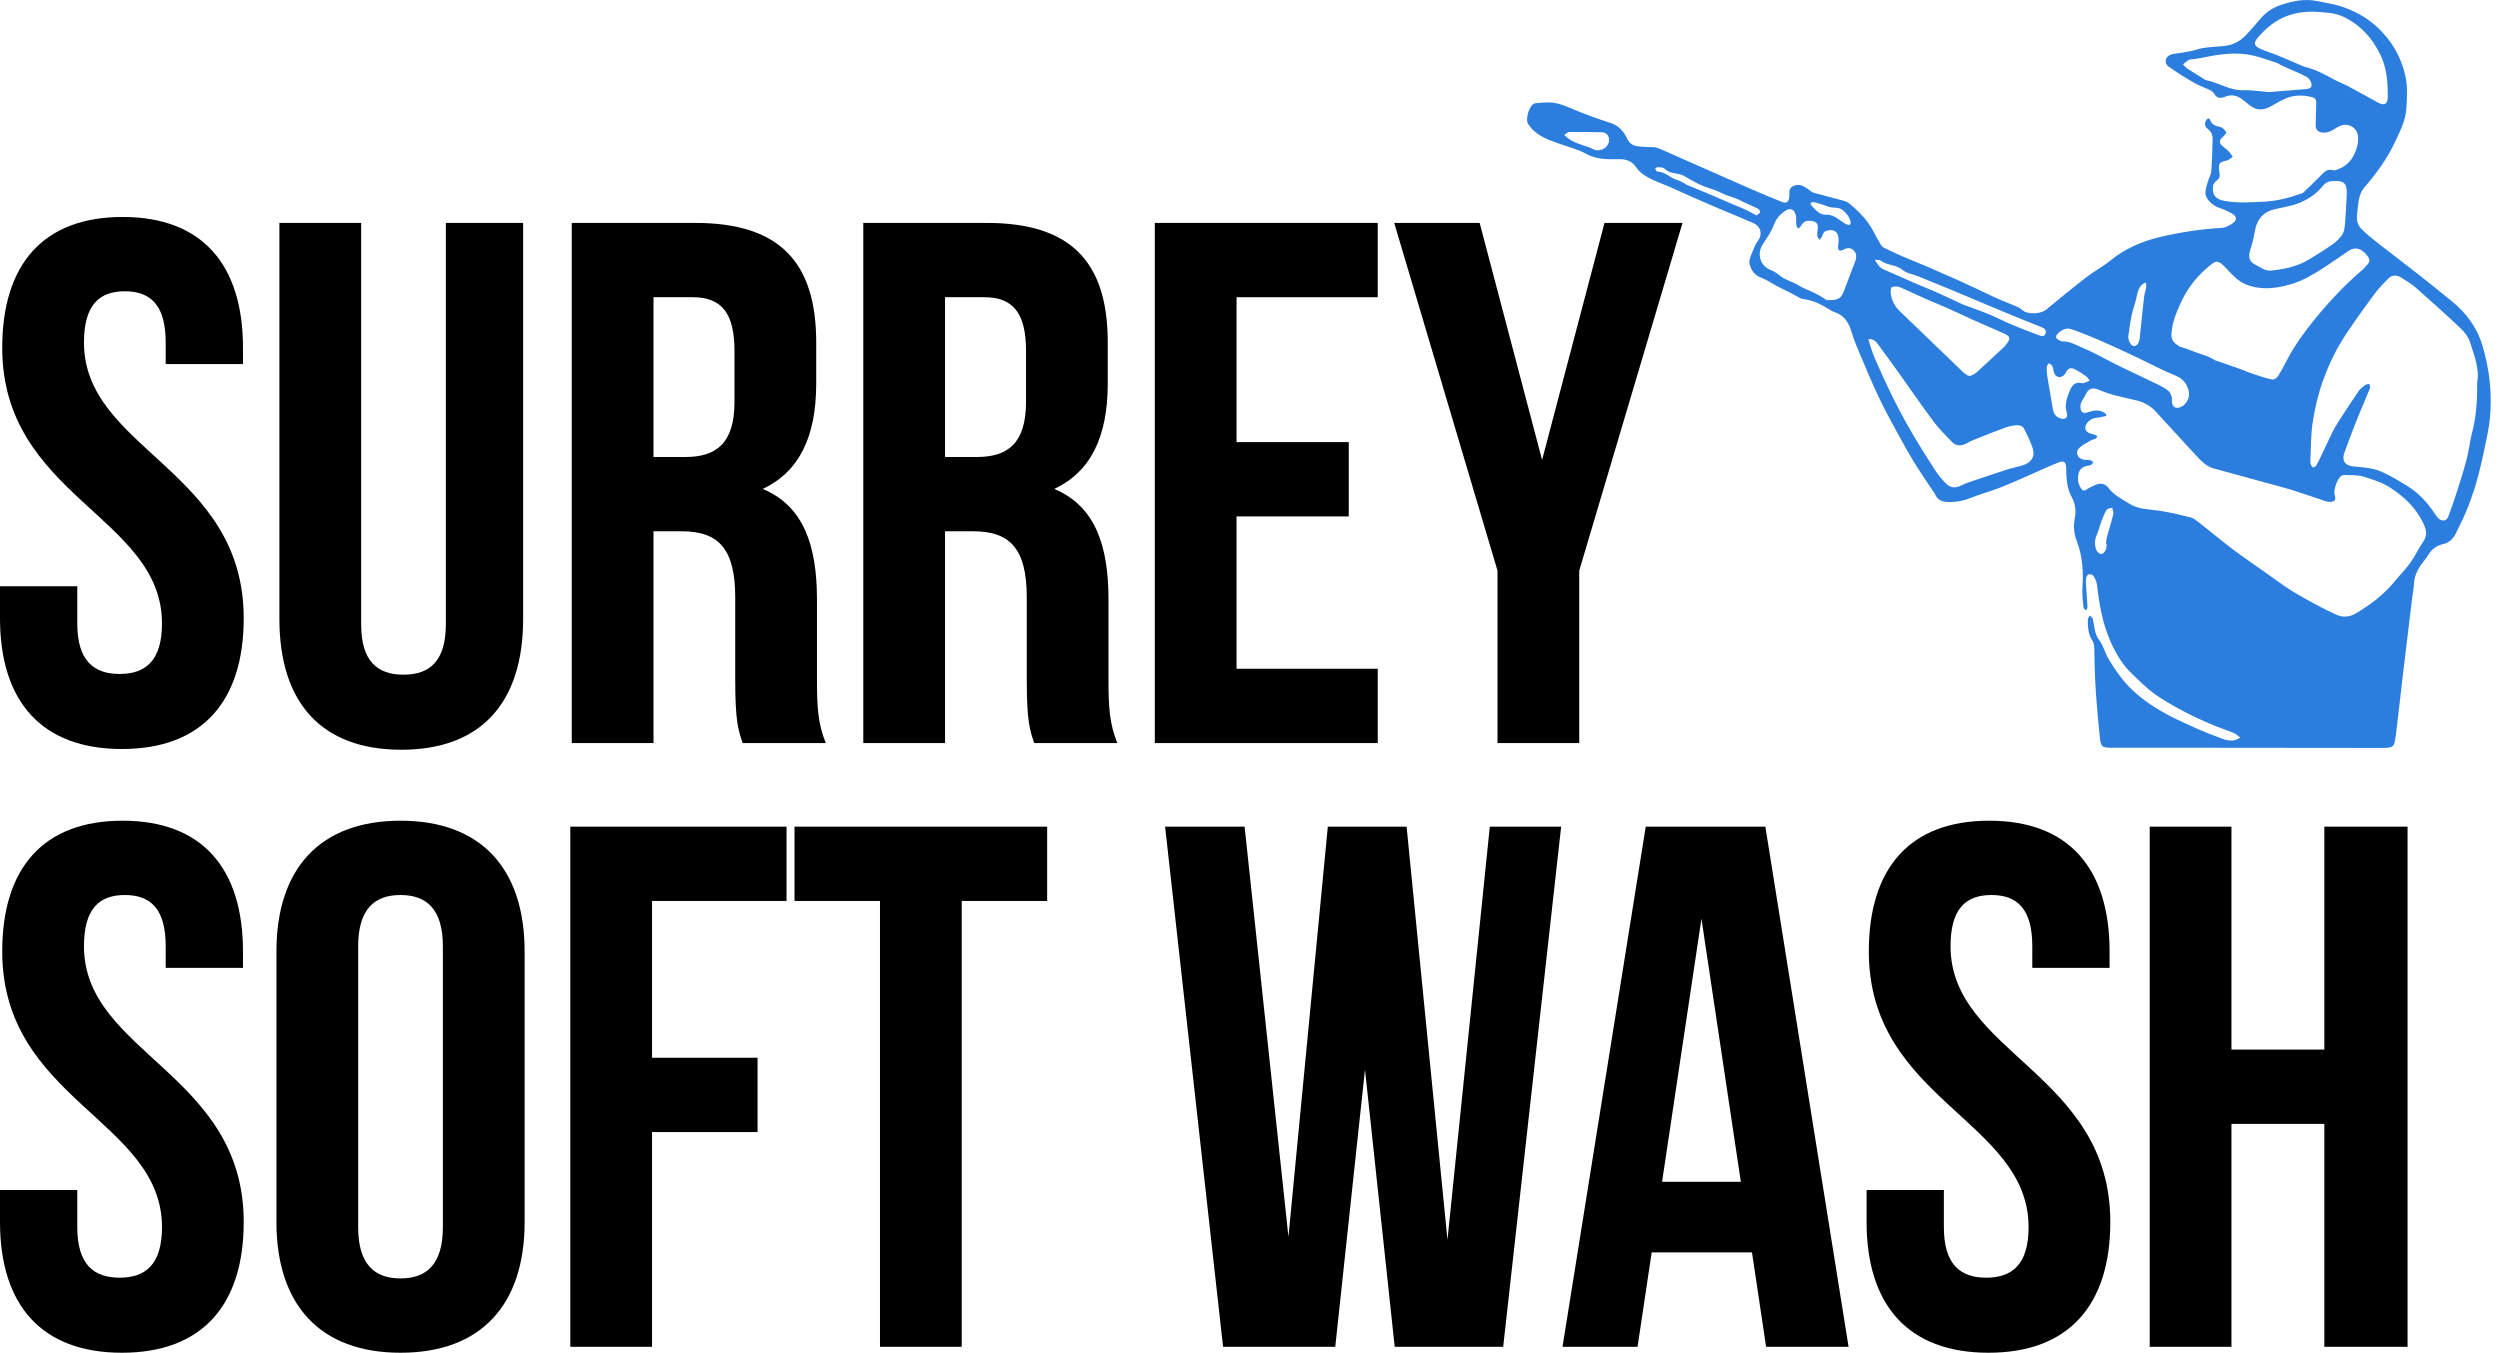
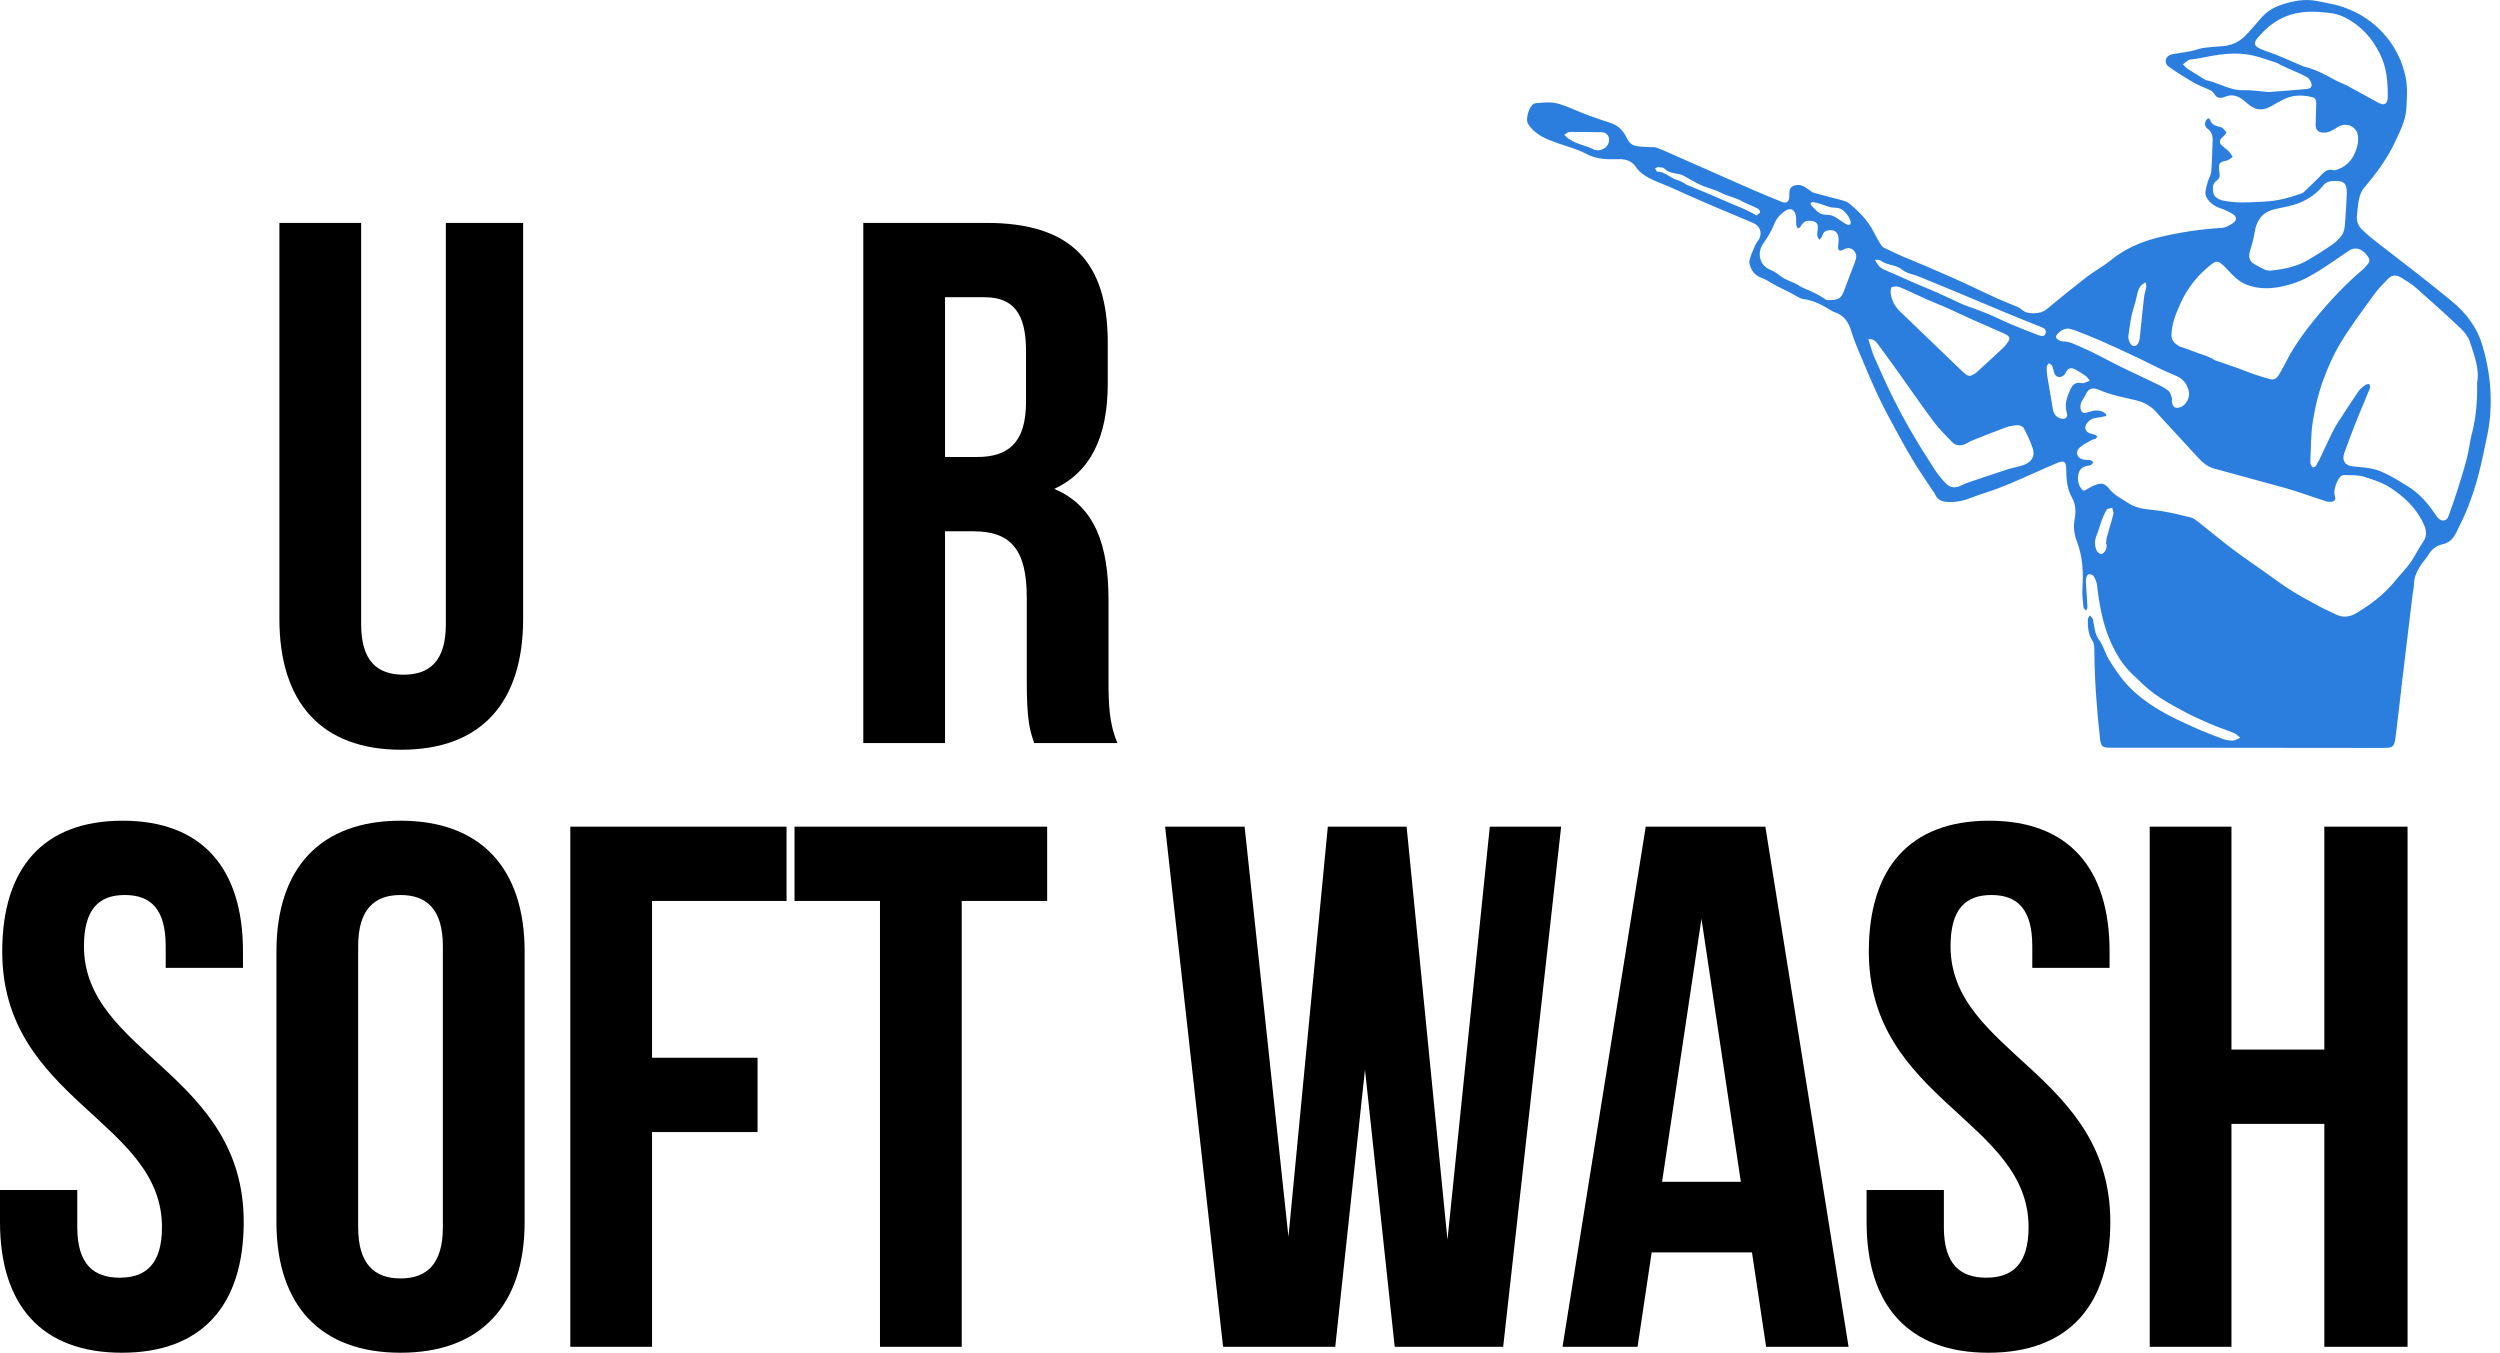
<svg xmlns="http://www.w3.org/2000/svg" width="146" height="79" viewBox="0 0 146 79" fill="none">
  <g id="Group 1">
    <g id="_7KZKAE">
      <path id="Vector" d="M126.517 43.669C127.364 43.669 128.211 43.669 129.057 43.669C132.392 43.672 135.727 43.675 139.062 43.679C139.78 43.679 139.825 43.655 139.915 42.948C140.056 41.843 140.172 40.737 140.303 39.631C140.493 38.035 140.685 36.439 140.879 34.844C140.908 34.599 140.969 34.355 140.975 34.111C140.991 33.498 141.327 33.045 141.682 32.597C141.724 32.544 141.766 32.489 141.799 32.43C141.998 32.078 142.289 31.862 142.688 31.773C143.051 31.692 143.286 31.431 143.442 31.107C143.683 30.612 143.933 30.119 144.132 29.606C144.36 29.013 144.566 28.406 144.726 27.792C144.936 26.988 145.104 26.174 145.269 25.36C145.476 24.344 145.501 23.309 145.399 22.284C145.328 21.579 145.178 20.874 144.979 20.193C144.671 19.138 144.033 18.284 143.186 17.592C142.53 17.056 141.871 16.525 141.204 16.002C140.398 15.371 139.581 14.755 138.776 14.124C138.477 13.89 138.181 13.647 137.914 13.377C137.7 13.161 137.607 12.875 137.648 12.558C137.691 12.238 137.702 11.912 137.773 11.598C137.821 11.385 137.907 11.153 138.045 10.99C138.751 10.161 139.4 9.3 139.864 8.302C140.155 7.676 140.483 7.058 140.528 6.362C140.568 5.746 140.61 5.106 140.489 4.51C140.294 3.555 139.859 2.687 139.191 1.95C138.783 1.498 138.314 1.126 137.788 0.835C137.429 0.638 137.044 0.474 136.653 0.353C136.228 0.223 135.781 0.161 135.345 0.067C134.607 -0.093 133.893 0.057 133.203 0.288C132.755 0.438 132.351 0.698 132.032 1.069C131.745 1.403 131.461 1.741 131.156 2.058C130.785 2.445 130.326 2.663 129.785 2.698C129.414 2.723 129.041 2.749 128.673 2.802C128.434 2.837 128.202 2.931 127.964 2.982C127.725 3.033 127.483 3.065 127.242 3.105C127.092 3.129 126.938 3.138 126.794 3.184C126.45 3.292 126.356 3.68 126.652 3.892C127.13 4.236 127.635 4.546 128.146 4.84C128.443 5.012 128.777 5.123 129.088 5.274C129.174 5.317 129.264 5.391 129.31 5.474C129.451 5.729 129.67 5.764 129.897 5.666C130.368 5.463 130.736 5.598 131.102 5.921C131.391 6.176 131.705 6.437 132.138 6.381C132.261 6.365 132.387 6.329 132.497 6.274C132.85 6.095 133.183 5.867 133.55 5.723C134.033 5.532 134.546 5.552 135.048 5.679C135.207 5.719 135.273 5.839 135.268 6.009C135.252 6.434 135.248 6.858 135.235 7.283C135.227 7.57 135.367 7.723 135.654 7.745C135.983 7.77 136.237 7.598 136.496 7.436C136.759 7.272 137.051 7.232 137.319 7.375C137.599 7.525 137.732 7.794 137.714 8.123C137.708 8.225 137.71 8.33 137.689 8.428C137.535 9.103 137.208 9.644 136.523 9.891C136.444 9.919 136.35 9.964 136.28 9.943C135.876 9.82 135.68 10.103 135.448 10.337C135.147 10.643 134.835 10.939 134.525 11.234C134.485 11.273 134.422 11.292 134.367 11.312C133.68 11.556 132.985 11.738 132.248 11.775C131.478 11.813 130.712 11.873 129.945 11.739C129.401 11.644 129.186 11.412 129.237 10.886C129.248 10.772 129.334 10.633 129.429 10.567C129.59 10.453 129.657 10.325 129.624 10.137C129.614 10.079 129.603 10.019 129.597 9.96C129.553 9.529 129.614 9.466 130.031 9.379C130.161 9.351 130.272 9.235 130.393 9.16C130.314 9.051 130.249 8.931 130.155 8.837C130.024 8.705 129.866 8.602 129.732 8.473C129.582 8.328 129.626 8.151 129.811 7.998C129.899 7.925 130.035 7.766 130.013 7.73C129.934 7.604 129.812 7.452 129.68 7.421C129.412 7.358 129.178 7.308 129.072 7.005C129.02 6.858 128.899 6.922 128.841 7.02C128.732 7.205 128.753 7.393 128.926 7.521C129.157 7.692 129.227 7.921 129.217 8.189C129.196 8.799 129.185 9.41 129.137 10.018C129.121 10.222 128.992 10.413 128.935 10.616C128.875 10.825 128.804 11.041 128.796 11.256C128.783 11.601 129.204 12.009 129.596 12.135C129.872 12.224 130.146 12.348 130.393 12.501C130.629 12.647 130.643 12.855 130.416 13.02C130.22 13.162 129.971 13.297 129.739 13.31C128.517 13.38 127.31 13.566 126.127 13.847C125.082 14.095 124.096 14.521 123.242 15.219C122.811 15.57 122.308 15.832 121.866 16.173C121.068 16.789 120.285 17.423 119.512 18.071C119.185 18.346 118.425 18.389 118.097 18.105C118.028 18.044 117.954 17.981 117.87 17.946C117.461 17.769 117.043 17.61 116.636 17.429C116.184 17.227 115.74 17.008 115.292 16.799C114.942 16.635 114.591 16.47 114.237 16.312C113.659 16.056 113.08 15.8 112.499 15.552C112.027 15.35 111.547 15.165 111.076 14.96C110.719 14.806 110.369 14.636 110.021 14.464C109.949 14.428 109.884 14.36 109.841 14.29C109.698 14.052 109.557 13.811 109.433 13.562C109.091 12.878 108.568 12.352 107.989 11.877C107.882 11.79 107.735 11.741 107.598 11.704C107.044 11.552 106.486 11.416 105.933 11.262C105.825 11.231 105.731 11.146 105.636 11.078C105.391 10.903 105.148 10.733 104.821 10.828C104.619 10.888 104.502 11.012 104.499 11.231C104.498 11.325 104.501 11.419 104.494 11.512C104.473 11.776 104.323 11.895 104.083 11.8C103.496 11.569 102.916 11.32 102.336 11.072C101.869 10.873 101.406 10.664 100.942 10.459C99.983 10.036 99.025 9.612 98.065 9.189C97.633 8.999 97.205 8.799 96.766 8.629C96.624 8.574 96.451 8.601 96.292 8.589C96.05 8.571 95.804 8.571 95.566 8.529C95.311 8.485 95.138 8.329 95.019 8.083C94.817 7.661 94.533 7.333 94.051 7.178C93.273 6.928 92.5 6.653 91.752 6.327C91.309 6.135 90.877 5.972 90.394 5.98C90.166 5.984 89.938 6.008 89.71 6.023C89.684 6.025 89.659 6.028 89.635 6.035C89.317 6.122 89.063 6.95 89.236 7.225C89.652 7.891 90.326 8.133 91.007 8.375C91.546 8.567 92.117 8.703 92.613 8.975C93.235 9.317 93.878 9.31 94.535 9.296C94.984 9.286 95.321 9.41 95.586 9.814C95.745 10.056 96.023 10.242 96.284 10.385C96.654 10.585 97.06 10.718 97.447 10.888C97.995 11.128 98.54 11.378 99.088 11.621C99.488 11.797 99.89 11.971 100.293 12.141C100.993 12.438 101.698 12.721 102.395 13.028C102.855 13.23 102.947 13.721 102.635 14.105C102.537 14.226 102.482 14.382 102.417 14.527C102.342 14.695 102.269 14.866 102.215 15.042C102.179 15.159 102.143 15.297 102.172 15.409C102.268 15.786 102.46 16.075 102.863 16.221C103.175 16.333 103.453 16.539 103.751 16.695C103.995 16.823 104.246 16.94 104.492 17.064C104.626 17.133 104.755 17.21 104.888 17.278C105.02 17.345 105.15 17.445 105.29 17.46C105.893 17.532 106.41 17.803 106.912 18.117C106.984 18.162 107.06 18.203 107.139 18.229C107.682 18.408 107.956 18.805 108.115 19.34C108.257 19.818 108.453 20.281 108.646 20.741C108.993 21.564 109.337 22.387 109.719 23.194C110.045 23.884 110.414 24.555 110.778 25.228C111.094 25.81 111.415 26.39 111.758 26.956C112.085 27.492 112.444 28.008 112.789 28.532C112.863 28.646 112.956 28.751 113.01 28.873C113.143 29.181 113.394 29.295 113.698 29.312C114.16 29.339 114.603 29.268 115.04 29.096C115.589 28.879 116.16 28.718 116.713 28.511C117.171 28.339 117.619 28.14 118.069 27.946C118.767 27.642 119.457 27.318 120.161 27.029C120.549 26.87 120.662 26.967 120.667 27.391C120.673 27.972 120.705 28.537 121.007 29.068C121.225 29.451 121.241 29.9 121.157 30.338C121.072 30.779 121.134 31.209 121.291 31.618C121.631 32.504 121.674 33.417 121.613 34.352C121.589 34.722 121.641 35.097 121.676 35.469C121.683 35.536 121.78 35.594 121.836 35.657C121.862 35.582 121.911 35.505 121.908 35.432C121.888 35.033 121.853 34.635 121.829 34.236C121.819 34.084 121.806 33.928 121.829 33.778C121.841 33.69 121.908 33.56 121.975 33.542C122.059 33.521 122.217 33.563 122.258 33.631C122.356 33.791 122.444 33.977 122.465 34.161C122.596 35.306 122.794 36.437 123.266 37.492C123.575 38.182 123.96 38.838 124.52 39.362C124.939 39.756 125.343 40.176 125.805 40.511C126.323 40.886 126.89 41.198 127.453 41.503C127.965 41.78 128.496 42.024 129.03 42.255C129.501 42.46 129.992 42.618 130.468 42.814C130.601 42.87 130.71 42.988 130.83 43.077C130.691 43.138 130.554 43.24 130.413 43.247C130.215 43.256 130.002 43.225 129.817 43.156C129.239 42.942 128.662 42.72 128.102 42.465C127.442 42.165 126.777 41.866 126.155 41.498C125.409 41.055 124.7 40.535 124.125 39.877C123.748 39.447 123.431 38.957 123.13 38.468C122.924 38.133 122.846 37.711 122.609 37.406C122.312 37.023 122.323 36.588 122.224 36.166C122.204 36.08 122.105 36.012 122.042 35.935C122.002 36.019 121.93 36.103 121.929 36.188C121.926 36.622 121.945 37.044 122.206 37.435C122.316 37.6 122.31 37.86 122.312 38.076C122.324 39.747 122.453 41.409 122.633 43.067C122.692 43.613 122.758 43.667 123.299 43.667C124.374 43.667 125.45 43.667 126.525 43.667C126.525 43.667 126.525 43.667 126.525 43.666L126.517 43.669ZM123.002 24.29C123.001 24.257 122.999 24.224 122.998 24.191C122.968 24.165 122.939 24.134 122.907 24.112C122.608 23.915 122.295 23.956 121.981 24.063C121.823 24.116 121.636 24.173 121.548 24C121.485 23.877 121.483 23.69 121.526 23.553C121.583 23.372 121.725 23.221 121.803 23.045C121.975 22.654 122.231 22.613 122.604 22.776C123.303 23.082 124.045 23.208 124.775 23.385C125.255 23.501 125.647 23.74 125.969 24.112C126.18 24.355 126.402 24.589 126.62 24.826C127.17 25.424 127.717 26.026 128.271 26.621C128.559 26.932 128.853 27.24 129.284 27.358C130.646 27.729 132.009 28.102 133.37 28.476C133.598 28.538 133.826 28.605 134.051 28.679C134.653 28.877 135.253 29.083 135.855 29.281C135.918 29.302 135.988 29.304 136.056 29.305C136.356 29.309 136.435 29.198 136.344 28.912C136.256 28.635 136.499 27.937 136.738 27.79C136.78 27.764 136.833 27.737 136.879 27.74C137.274 27.764 137.692 27.721 138.058 27.841C138.572 28.01 139.094 28.159 139.571 28.467C140.366 28.981 141.024 29.584 141.461 30.438C141.676 30.859 141.808 31.224 141.502 31.659C141.231 32.045 141.036 32.484 140.762 32.868C140.492 33.245 140.156 33.575 139.863 33.937C139.234 34.712 138.456 35.302 137.607 35.809C137.223 36.038 136.828 36.083 136.42 35.888C136.092 35.732 135.76 35.581 135.44 35.408C134.89 35.109 134.336 34.816 133.807 34.484C133.307 34.171 132.836 33.813 132.353 33.472C131.691 33.004 131.02 32.548 130.371 32.059C129.711 31.562 129.078 31.028 128.427 30.517C128.275 30.398 128.11 30.263 127.932 30.217C127.37 30.071 126.801 29.941 126.229 29.846C125.584 29.738 124.915 29.78 124.327 29.4C123.918 29.134 123.466 28.928 123.162 28.527C123 28.313 122.792 28.204 122.547 28.265C122.327 28.319 122.116 28.432 121.917 28.547C121.801 28.614 121.696 28.718 121.586 28.589C121.37 28.334 121.314 28.025 121.377 27.702C121.431 27.423 121.607 27.254 121.89 27.207C121.965 27.194 122.048 27.189 122.111 27.152C122.169 27.119 122.207 27.049 122.253 26.994C122.196 26.954 122.144 26.89 122.081 26.879C121.941 26.852 121.791 26.87 121.654 26.836C121.293 26.749 121.175 26.39 121.448 26.142C121.648 25.959 121.906 25.839 122.145 25.701C122.217 25.66 122.31 25.659 122.384 25.619C122.428 25.595 122.453 25.534 122.487 25.489C122.442 25.456 122.403 25.413 122.353 25.395C122.219 25.346 122.067 25.331 121.947 25.259C121.867 25.211 121.779 25.093 121.778 25.005C121.772 24.72 122.086 24.439 122.38 24.409C122.59 24.387 122.797 24.333 123.005 24.293L123.002 24.29ZM144.663 22.351C144.685 23.434 144.6 24.393 144.353 25.34C144.233 25.799 144.19 26.278 144.073 26.737C143.913 27.359 143.721 27.973 143.527 28.586C143.359 29.119 143.174 29.648 142.979 30.172C142.892 30.407 142.661 30.465 142.461 30.318C142.369 30.25 142.291 30.152 142.227 30.054C141.793 29.383 141.271 28.8 140.585 28.381C140.253 28.179 139.924 27.969 139.58 27.792C139.285 27.638 138.979 27.482 138.66 27.404C138.259 27.306 137.842 27.273 137.429 27.239C136.953 27.2 136.745 26.896 136.913 26.435C137.092 25.942 137.275 25.45 137.464 24.961C137.614 24.574 137.773 24.189 137.932 23.805C138.09 23.423 138.259 23.043 138.409 22.658C138.434 22.594 138.386 22.501 138.371 22.422C138.296 22.439 138.204 22.435 138.147 22.477C138.005 22.582 137.849 22.688 137.75 22.83C137.352 23.408 136.971 23.997 136.59 24.587C136.456 24.792 136.329 25.003 136.221 25.223C135.992 25.686 135.778 26.159 135.555 26.625C135.464 26.816 135.37 27.007 135.262 27.19C135.229 27.244 135.146 27.295 135.084 27.297C135.045 27.298 134.991 27.212 134.964 27.155C134.937 27.095 134.919 27.023 134.923 26.957C134.965 26.16 134.945 25.351 135.075 24.569C135.206 23.779 135.386 22.994 135.664 22.226C135.944 21.454 136.275 20.708 136.693 20.019C137.285 19.042 137.976 18.124 138.647 17.198C138.884 16.871 139.175 16.581 139.454 16.288C139.678 16.054 139.951 16.037 140.22 16.206C140.519 16.395 140.829 16.577 141.094 16.809C141.971 17.58 142.839 18.363 143.689 19.164C143.917 19.379 144.143 19.655 144.237 19.946C144.498 20.759 144.821 21.573 144.662 22.353L144.663 22.351ZM126.812 19.577C126.822 18.92 127.07 18.325 127.328 17.746C127.678 16.957 128.183 16.265 128.839 15.693C129.409 15.197 129.49 15.102 130.048 15.707C130.382 16.069 130.721 16.44 131.19 16.621C132.141 16.988 133.094 16.83 134.019 16.523C134.478 16.371 134.914 16.126 135.329 15.873C135.913 15.518 136.469 15.115 137.037 14.735C137.136 14.669 137.233 14.597 137.341 14.555C137.675 14.422 138.04 14.603 138.308 15.021C138.496 15.314 138.229 15.447 138.099 15.627C138.065 15.674 138.019 15.714 137.973 15.752C136.963 16.61 136.061 17.57 135.22 18.597C134.607 19.346 134.039 20.121 133.584 20.979C133.446 21.239 133.317 21.507 133.164 21.76C133.043 21.96 132.91 22.215 132.63 22.153C132.237 22.066 131.854 21.925 131.469 21.797C131.222 21.714 130.983 21.605 130.737 21.517C130.278 21.354 129.816 21.2 129.356 21.04C129.31 21.024 129.272 20.983 129.227 20.961C129.101 20.9 128.975 20.834 128.843 20.784C128.686 20.723 128.522 20.678 128.364 20.621C128.104 20.526 127.846 20.426 127.586 20.331C127.483 20.294 127.367 20.28 127.275 20.225C127.03 20.079 126.811 19.905 126.81 19.579L126.812 19.577ZM135.326 0.691C135.667 0.738 136.313 0.697 136.942 1.018C137.899 1.506 138.54 2.234 139.003 3.176C139.391 3.965 139.452 4.807 139.444 5.662C139.44 6.072 139.249 6.188 138.899 6.002C138.31 5.689 137.733 5.355 137.144 5.041C136.877 4.898 136.587 4.798 136.321 4.652C135.758 4.339 135.192 4.036 134.557 3.893C134.501 3.88 134.449 3.846 134.395 3.823C133.909 3.615 133.425 3.404 132.936 3.203C132.641 3.083 132.334 2.995 132.042 2.869C131.629 2.692 131.582 2.517 131.869 2.184C132.699 1.22 133.701 0.603 135.327 0.693L135.326 0.691ZM109.108 19.806C109.428 19.773 109.562 19.956 109.69 20.127C110.069 20.638 110.441 21.154 110.812 21.67C111.517 22.657 112.203 23.657 112.928 24.628C113.25 25.059 113.639 25.441 114.015 25.828C114.2 26.02 114.454 26.05 114.702 25.959C114.867 25.899 115.013 25.79 115.176 25.725C115.835 25.461 116.494 25.196 117.161 24.954C117.379 24.875 117.621 24.838 117.854 24.832C117.968 24.829 118.141 24.912 118.19 25.006C118.388 25.39 118.583 25.781 118.713 26.19C118.853 26.628 118.666 26.954 118.24 27.134C118.078 27.202 117.9 27.234 117.729 27.282C117.549 27.331 117.367 27.369 117.191 27.426C116.492 27.655 115.796 27.887 115.1 28.123C114.917 28.186 114.733 28.252 114.562 28.338C114.192 28.524 113.911 28.511 113.62 28.213C113.385 27.972 113.17 27.704 112.987 27.421C112.527 26.71 112.073 25.992 111.647 25.259C111.255 24.586 110.883 23.897 110.537 23.199C110.157 22.431 109.804 21.648 109.462 20.863C109.319 20.534 109.232 20.18 109.109 19.806H109.108ZM132.736 15.789C132.318 15.879 132.02 15.608 131.692 15.447C131.37 15.29 131.29 14.998 131.4 14.653C131.509 14.309 131.61 13.957 131.664 13.602C131.79 12.775 132.193 12.37 132.847 12.217C133.347 12.101 133.85 12.033 134.335 11.828C134.86 11.606 135.303 11.287 135.648 10.863C135.862 10.599 136.078 10.572 136.366 10.568C136.846 10.56 137.08 10.683 137.052 11.325C137.026 11.937 136.993 12.548 136.94 13.158C136.923 13.354 136.878 13.573 136.77 13.728C136.623 13.939 136.423 14.129 136.21 14.277C135.761 14.591 135.295 14.883 134.825 15.165C134.181 15.552 133.466 15.708 132.736 15.79V15.789ZM106.842 17.526C106.812 17.523 106.697 17.546 106.632 17.498C106.219 17.206 105.761 17.008 105.302 16.811C105.15 16.746 105.015 16.64 104.865 16.565C104.578 16.424 104.254 16.335 104.008 16.144C103.813 15.991 103.631 15.852 103.397 15.761C102.776 15.519 102.586 14.792 102.959 14.244C103.199 13.891 103.444 13.527 103.595 13.131C103.724 12.79 103.923 12.556 104.202 12.35C104.495 12.133 104.744 12.168 104.858 12.511C104.921 12.701 104.882 12.924 104.904 13.13C104.912 13.204 104.965 13.274 104.997 13.346C105.047 13.311 105.116 13.287 105.146 13.239C105.341 12.92 105.462 12.858 105.827 12.908C106.073 12.943 106.183 13.08 106.161 13.327C106.148 13.471 106.117 13.616 106.13 13.758C106.138 13.843 106.212 13.923 106.256 14.005C106.309 13.937 106.386 13.876 106.411 13.799C106.462 13.635 106.524 13.506 106.713 13.464C107.113 13.377 107.342 13.528 107.374 13.94C107.387 14.1 107.346 14.261 107.342 14.422C107.338 14.597 107.412 14.684 107.596 14.609C107.674 14.578 107.745 14.524 107.826 14.507C108.013 14.465 108.178 14.516 108.3 14.675C108.456 14.877 108.41 15.092 108.33 15.305C108.123 15.852 107.905 16.396 107.706 16.947C107.54 17.405 107.389 17.524 106.843 17.525L106.842 17.526ZM115.061 21.958C114.86 21.919 114.852 21.928 114.465 21.558C113.296 20.441 112.134 19.316 110.967 18.195C110.668 17.909 110.478 17.563 110.422 17.155C110.404 17.026 110.417 16.798 110.479 16.772C110.616 16.716 110.813 16.715 110.951 16.772C111.494 16.998 112.023 17.261 112.561 17.5C112.954 17.675 113.357 17.825 113.75 18C114.242 18.219 114.726 18.457 115.217 18.678C115.793 18.936 116.374 19.189 116.954 19.439C117.488 19.669 117.428 19.791 117.082 20.216C117.06 20.243 117.035 20.265 117.01 20.288C116.482 20.779 115.957 21.273 115.423 21.756C115.323 21.846 115.182 21.892 115.061 21.957V21.958ZM132.487 5.377C131.978 5.336 131.489 5.253 131.003 5.267C130.206 5.291 129.558 4.819 128.816 4.676C128.8 4.673 128.786 4.66 128.772 4.651C128.43 4.438 128.083 4.231 127.745 4.01C127.646 3.945 127.57 3.844 127.485 3.759C127.593 3.673 127.696 3.579 127.812 3.505C127.865 3.471 127.942 3.475 128.008 3.465C128.184 3.438 128.361 3.423 128.535 3.387C129.555 3.174 130.58 3.003 131.616 3.252C132.081 3.363 132.532 3.532 132.989 3.679C133.044 3.696 133.088 3.743 133.141 3.768C133.277 3.835 133.413 3.899 133.551 3.961C133.947 4.141 134.357 4.296 134.734 4.51C134.87 4.587 134.995 4.804 135 4.96C135.007 5.182 134.761 5.194 134.591 5.209C133.885 5.273 133.177 5.322 132.487 5.377ZM120.792 19.186C120.922 19.22 121.056 19.244 121.18 19.292C121.681 19.489 122.184 19.68 122.676 19.897C123.396 20.214 124.109 20.547 124.82 20.882C125.553 21.227 126.266 21.622 127.016 21.919C127.465 22.097 127.706 22.375 127.818 22.817C127.909 23.177 127.716 23.606 127.382 23.76C127.07 23.903 126.866 23.786 126.84 23.445C126.833 23.361 126.857 23.268 126.83 23.193C126.78 23.058 126.73 22.898 126.626 22.816C126.437 22.665 126.215 22.549 125.995 22.443C125.319 22.114 124.638 21.8 123.961 21.474C123.642 21.32 123.329 21.151 123.013 20.992C122.561 20.765 122.119 20.515 121.654 20.324C121.262 20.162 120.887 19.925 120.435 19.936C120.365 19.938 120.29 19.893 120.224 19.855C120.061 19.762 120.014 19.658 120.164 19.494C120.337 19.307 120.531 19.198 120.792 19.186V19.186ZM109.496 15.171C109.654 15.188 109.765 15.165 109.822 15.211C110.199 15.512 110.723 15.437 111.108 15.764C111.349 15.969 111.723 16.012 112.032 16.138C112.688 16.402 113.342 16.671 113.993 16.943C114.995 17.361 115.994 17.788 116.996 18.203C117.73 18.508 118.467 18.804 119.204 19.099C119.378 19.168 119.524 19.259 119.464 19.467C119.404 19.674 119.216 19.633 119.08 19.583C118.528 19.378 117.979 19.165 117.435 18.936C116.994 18.751 116.57 18.524 116.127 18.343C115.638 18.141 115.137 17.97 114.641 17.785C114.618 17.777 114.595 17.764 114.572 17.753C114.092 17.53 113.615 17.301 113.131 17.086C112.709 16.899 112.278 16.732 111.855 16.549C111.246 16.284 110.644 16.005 110.032 15.747C109.788 15.645 109.649 15.466 109.493 15.17L109.496 15.171ZM121.572 22.374C121.235 22.288 121.03 22.458 120.896 22.771C120.709 23.206 120.546 23.631 120.705 24.123C120.789 24.383 120.6 24.52 120.334 24.436C120.046 24.347 119.925 24.142 119.88 23.855C119.779 23.218 119.659 22.583 119.557 21.946C119.528 21.771 119.522 21.589 119.531 21.412C119.535 21.344 119.609 21.28 119.651 21.214C119.717 21.26 119.81 21.292 119.842 21.355C119.897 21.467 119.914 21.597 119.946 21.721C120.011 21.968 120.194 22.081 120.424 21.983C120.514 21.945 120.602 21.848 120.644 21.755C120.756 21.51 120.932 21.444 121.158 21.558C121.381 21.67 121.595 21.805 121.799 21.951C121.898 22.021 121.964 22.139 122.045 22.234C121.927 22.281 121.811 22.33 121.692 22.373C121.662 22.384 121.625 22.375 121.573 22.375L121.572 22.374ZM102.581 12.584C102.463 12.519 102.379 12.467 102.291 12.423C102.124 12.338 101.956 12.252 101.786 12.176C101.579 12.084 101.368 12.003 101.16 11.914C100.697 11.716 100.236 11.512 99.772 11.316C99.343 11.135 98.91 10.962 98.479 10.783C98.44 10.767 98.412 10.73 98.374 10.711C98.239 10.644 98.107 10.556 97.964 10.519C97.544 10.412 97.246 10.013 96.779 10.024C96.773 10.024 96.762 10.017 96.758 10.011C96.724 9.957 96.69 9.902 96.656 9.847C96.71 9.817 96.767 9.758 96.819 9.762C96.951 9.773 97.127 9.767 97.206 9.848C97.45 10.1 97.767 10.104 98.068 10.171C98.15 10.19 98.233 10.214 98.307 10.253C98.696 10.459 99.068 10.709 99.475 10.868C99.829 11.007 100.194 11.088 100.545 11.275C100.886 11.456 101.301 11.522 101.661 11.717C101.981 11.892 102.328 12.018 102.655 12.182C102.722 12.216 102.804 12.334 102.789 12.388C102.769 12.463 102.662 12.515 102.581 12.586V12.584ZM93.285 8.779C93.254 8.772 93.162 8.773 93.091 8.736C92.585 8.472 91.987 8.418 91.531 8.043C91.47 7.993 91.413 7.937 91.355 7.883C91.425 7.832 91.489 7.768 91.565 7.732C91.623 7.704 91.698 7.706 91.765 7.706C92.356 7.709 92.948 7.709 93.539 7.722C93.841 7.729 94.022 7.983 93.958 8.282C93.896 8.572 93.634 8.782 93.284 8.779H93.285ZM124.291 19.657C124.351 19.265 124.397 18.842 124.484 18.427C124.566 18.04 124.717 17.668 124.791 17.281C124.84 17.019 124.907 16.787 125.109 16.611C125.166 16.561 125.24 16.531 125.306 16.492C125.32 16.578 125.357 16.668 125.343 16.75C125.31 16.951 125.236 17.145 125.213 17.346C125.123 18.138 125.045 18.933 124.963 19.726C124.93 20.036 124.793 20.224 124.61 20.21C124.457 20.199 124.29 19.922 124.292 19.656L124.291 19.657ZM122.99 31.76C123.001 31.761 123.013 31.763 123.026 31.764C123.014 31.882 123.033 32.015 122.982 32.112C122.926 32.218 122.808 32.353 122.713 32.356C122.618 32.359 122.472 32.233 122.432 32.131C122.319 31.849 122.314 31.56 122.441 31.264C122.561 30.987 122.63 30.687 122.737 30.404C122.819 30.186 122.903 29.964 123.029 29.771C123.079 29.694 123.24 29.689 123.351 29.652C123.376 29.776 123.447 29.912 123.42 30.022C123.31 30.472 123.165 30.913 123.045 31.359C123.009 31.488 123.007 31.626 122.99 31.759V31.76ZM108.086 13.01C108.076 13.028 108.053 13.126 108.017 13.13C107.944 13.139 107.855 13.116 107.788 13.078C107.42 12.871 107.121 12.522 106.647 12.54C106.248 12.556 106.036 12.257 105.798 12.012C105.677 11.887 105.755 11.79 105.895 11.806C106.081 11.828 106.261 11.895 106.442 11.951C106.59 11.996 106.732 12.066 106.883 12.099C107.047 12.133 107.22 12.123 107.384 12.156C107.667 12.214 108.055 12.675 108.086 13.011V13.01Z" fill="#2B7EDE" />
    </g>
    <g id="Surrey Soft Wash">
-       <path d="M0.13 20.309C0.13 15.448 2.517 12.671 7.16 12.671C11.803 12.671 14.19 15.448 14.19 20.309V21.263H9.677V20.005C9.677 17.835 8.809 17.011 7.29 17.011C5.771 17.011 4.904 17.835 4.904 20.005C4.904 26.254 14.233 27.425 14.233 36.104C14.233 40.965 11.803 43.742 7.117 43.742C2.43 43.742 0 40.965 0 36.104V34.238H4.513V36.408C4.513 38.578 5.468 39.359 6.987 39.359C8.505 39.359 9.46 38.578 9.46 36.408C9.46 30.159 0.13 28.988 0.13 20.309Z" fill="black" />
      <path d="M16.317 13.018H21.091V36.452C21.091 38.621 22.046 39.402 23.564 39.402C25.083 39.402 26.038 38.621 26.038 36.452V13.018H30.551V36.148C30.551 41.008 28.121 43.785 23.434 43.785C18.747 43.785 16.317 41.008 16.317 36.148V13.018Z" fill="black" />
-       <path d="M48.231 43.395H43.371C43.111 42.614 42.937 42.136 42.937 39.663V34.889C42.937 32.069 41.983 31.027 39.813 31.027H38.164V43.395H33.391V13.018H40.594C45.541 13.018 47.667 15.318 47.667 20.005V22.392C47.667 25.516 46.669 27.556 44.543 28.554C46.93 29.552 47.711 31.852 47.711 35.02V39.706C47.711 41.182 47.754 42.266 48.231 43.395ZM40.464 17.358H38.164V26.688H40.03C41.809 26.688 42.894 25.907 42.894 23.477V20.482C42.894 18.313 42.156 17.358 40.464 17.358Z" fill="black" />
      <path d="M65.257 43.395H60.397C60.136 42.614 59.963 42.136 59.963 39.663V34.889C59.963 32.069 59.008 31.027 56.839 31.027H55.19V43.395H50.416V13.018H57.62C62.567 13.018 64.693 15.318 64.693 20.005V22.392C64.693 25.516 63.695 27.556 61.569 28.554C63.955 29.552 64.736 31.852 64.736 35.02V39.706C64.736 41.182 64.78 42.266 65.257 43.395ZM57.489 17.358H55.19V26.688H57.056C58.835 26.688 59.919 25.907 59.919 23.477V20.482C59.919 18.313 59.182 17.358 57.489 17.358Z" fill="black" />
-       <path d="M72.215 17.358V25.82H78.768V30.159H72.215V39.055H80.46V43.395H67.442V13.018H80.46V17.358H72.215Z" fill="black" />
-       <path d="M87.454 43.395V33.327L81.422 13.018H86.412L90.058 26.861L93.703 13.018H98.259L92.227 33.327V43.395H87.454Z" fill="black" />
      <path d="M0.13 55.567C0.13 50.707 2.517 47.929 7.16 47.929C11.803 47.929 14.19 50.707 14.19 55.567V56.522H9.677V55.263C9.677 53.093 8.809 52.269 7.29 52.269C5.771 52.269 4.904 53.093 4.904 55.263C4.904 61.512 14.233 62.684 14.233 71.362C14.233 76.223 11.803 79 7.117 79C2.43 79 0 76.223 0 71.362V69.497H4.513V71.666C4.513 73.836 5.468 74.617 6.987 74.617C8.505 74.617 9.46 73.836 9.46 71.666C9.46 65.418 0.13 64.246 0.13 55.567Z" fill="black" />
      <path d="M20.917 55.263V71.666C20.917 73.836 21.872 74.66 23.391 74.66C24.91 74.66 25.864 73.836 25.864 71.666V55.263C25.864 53.093 24.91 52.269 23.391 52.269C21.872 52.269 20.917 53.093 20.917 55.263ZM16.144 71.362V55.567C16.144 50.707 18.704 47.929 23.391 47.929C28.077 47.929 30.638 50.707 30.638 55.567V71.362C30.638 76.223 28.077 79 23.391 79C18.704 79 16.144 76.223 16.144 71.362Z" fill="black" />
      <path d="M38.079 52.616V61.772H44.241V66.112H38.079V78.653H33.306V48.277H45.934V52.616H38.079Z" fill="black" />
      <path d="M46.4 52.616V48.277H61.154V52.616H56.164V78.653H51.391V52.616H46.4Z" fill="black" />
      <path d="M81.451 78.653L79.715 62.467L77.979 78.653H71.427L68.042 48.277H72.685L75.245 72.23L77.545 48.277H82.145L84.532 72.404L87.005 48.277H91.171L87.786 78.653H81.451Z" fill="black" />
      <path d="M103.097 48.277L107.957 78.653H103.141L102.316 73.142H96.458L95.633 78.653H91.251L96.111 48.277H103.097ZM99.365 53.657L97.065 69.019H101.665L99.365 53.657Z" fill="black" />
      <path d="M109.139 55.567C109.139 50.707 111.526 47.929 116.169 47.929C120.812 47.929 123.199 50.707 123.199 55.567V56.522H118.686V55.263C118.686 53.093 117.818 52.269 116.299 52.269C114.78 52.269 113.912 53.093 113.912 55.263C113.912 61.512 123.242 62.684 123.242 71.362C123.242 76.223 120.812 79 116.125 79C111.439 79 109.009 76.223 109.009 71.362V69.497H113.522V71.666C113.522 73.836 114.476 74.617 115.995 74.617C117.514 74.617 118.469 73.836 118.469 71.666C118.469 65.418 109.139 64.246 109.139 55.567Z" fill="black" />
      <path d="M130.317 65.634V78.653H125.543V48.277H130.317V61.295H135.741V48.277H140.601V78.653H135.741V65.634H130.317Z" fill="black" />
    </g>
  </g>
</svg>